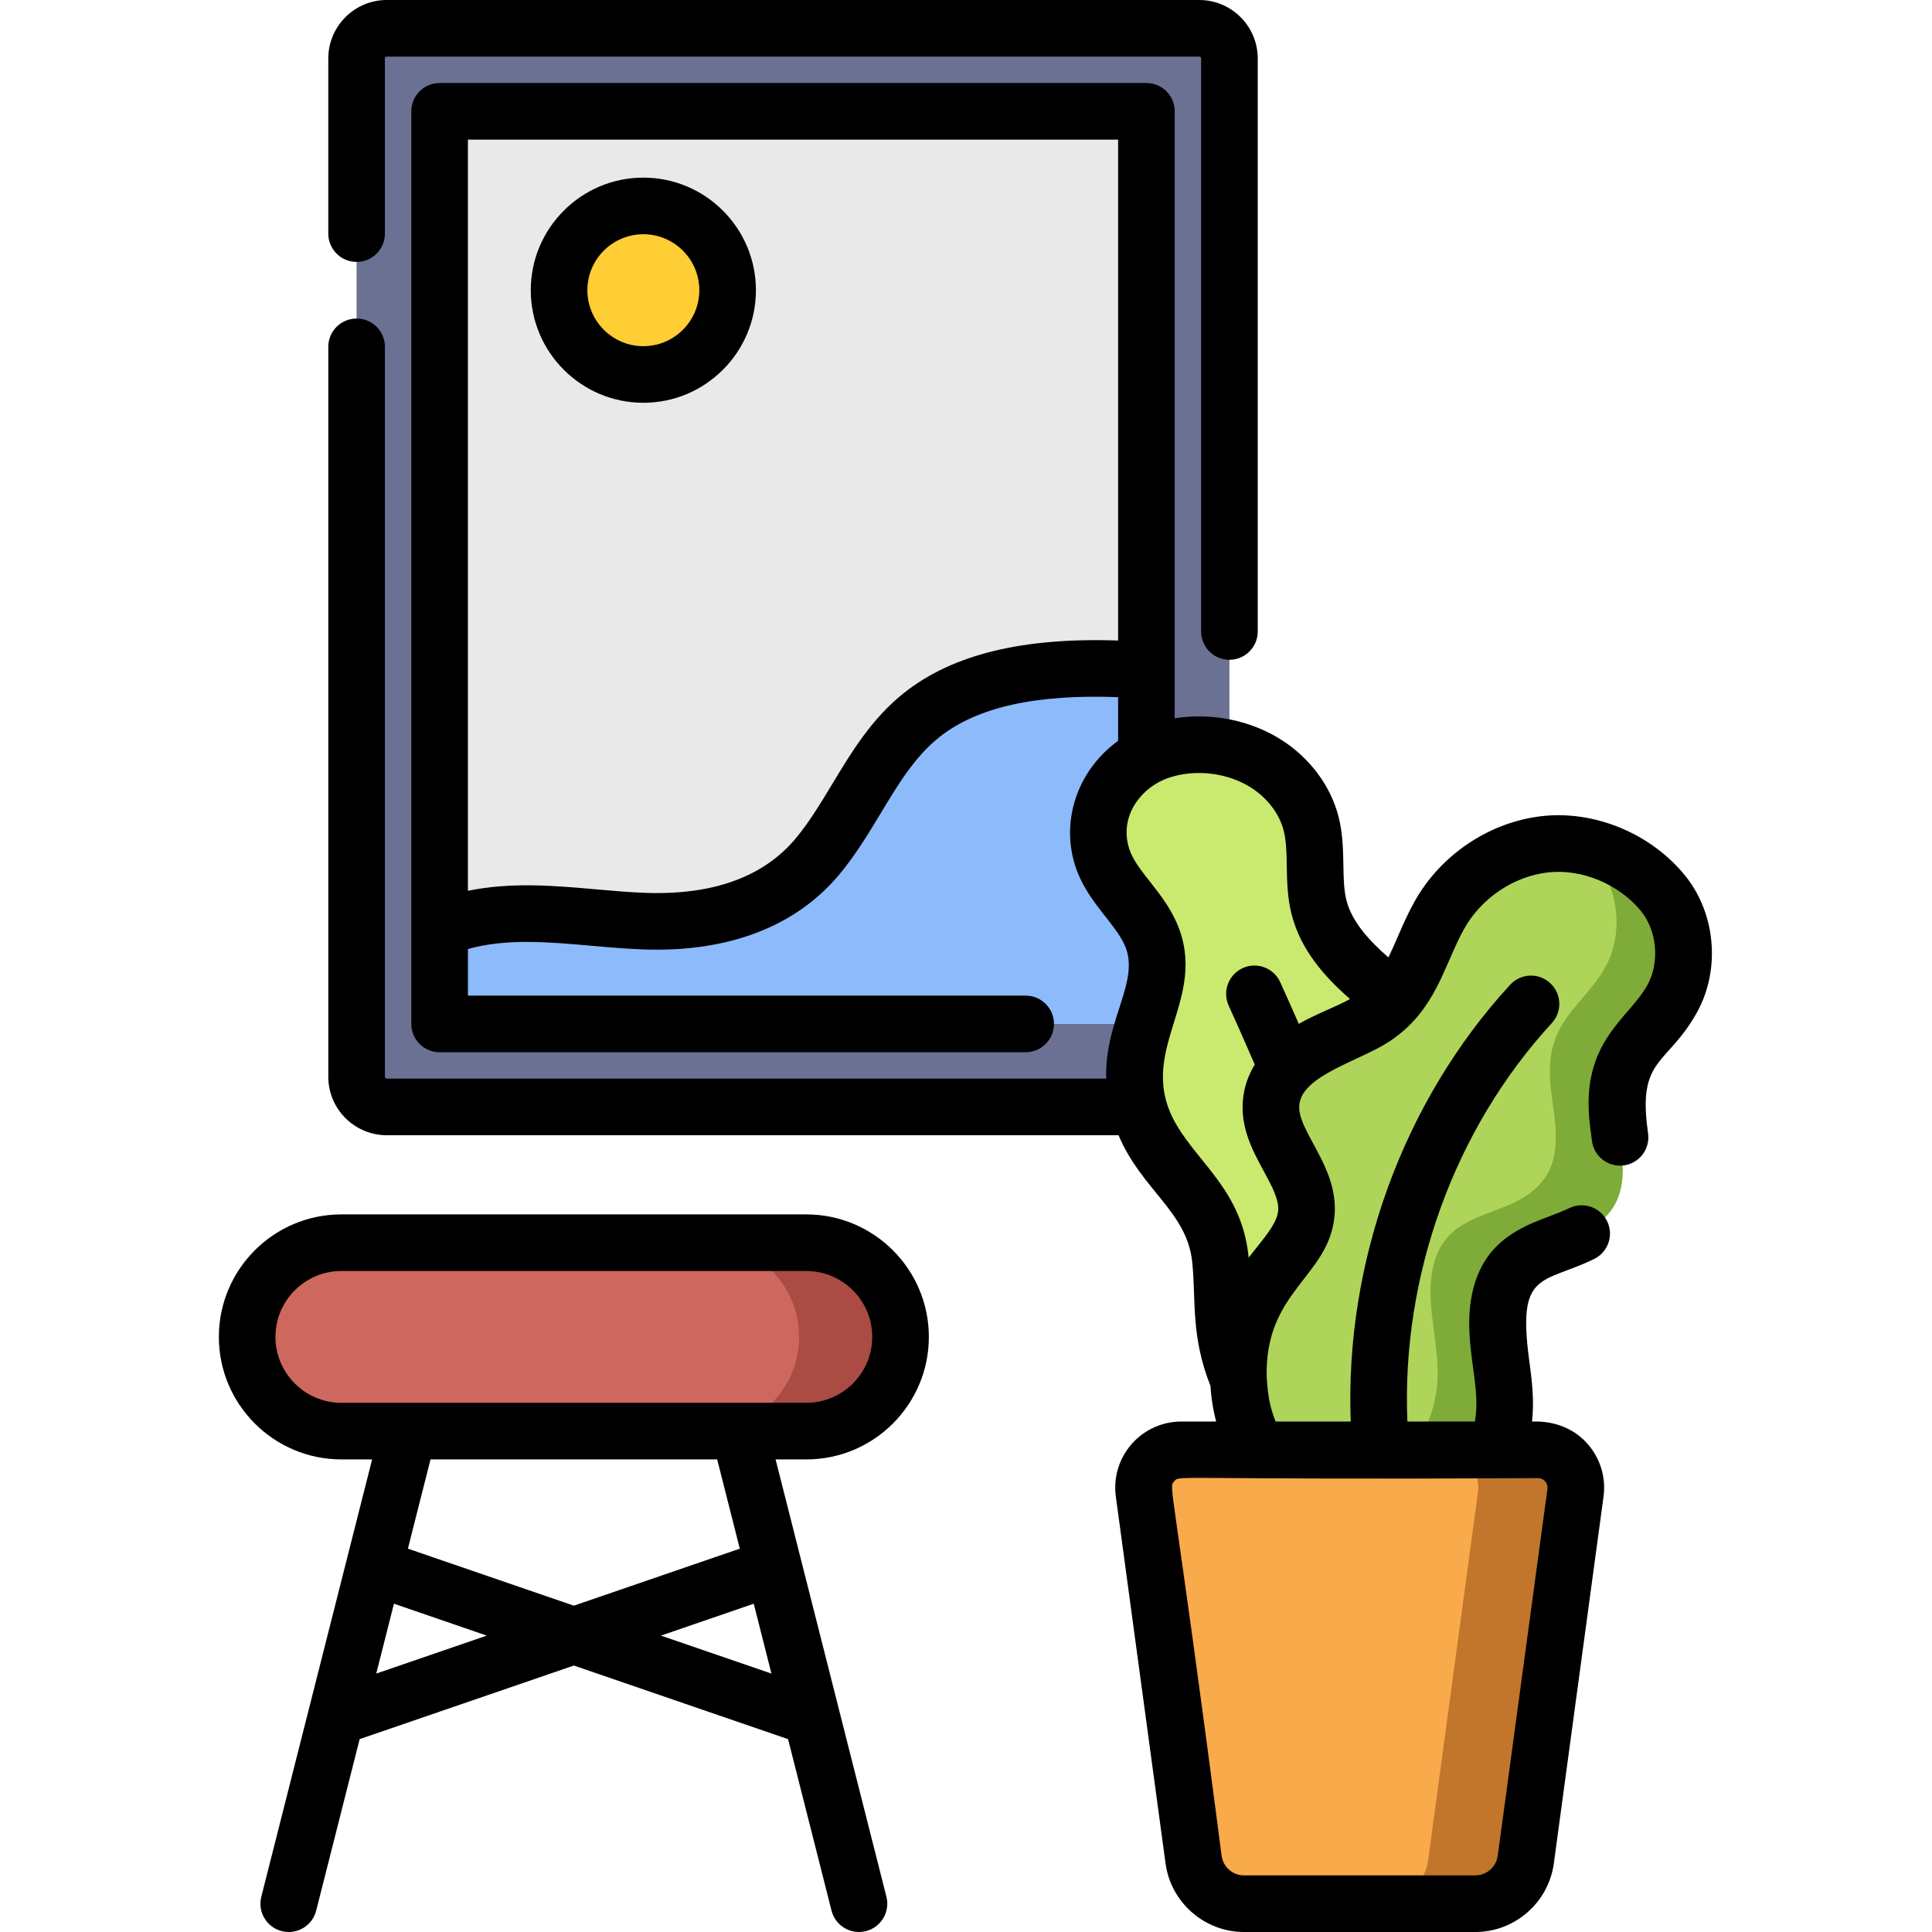
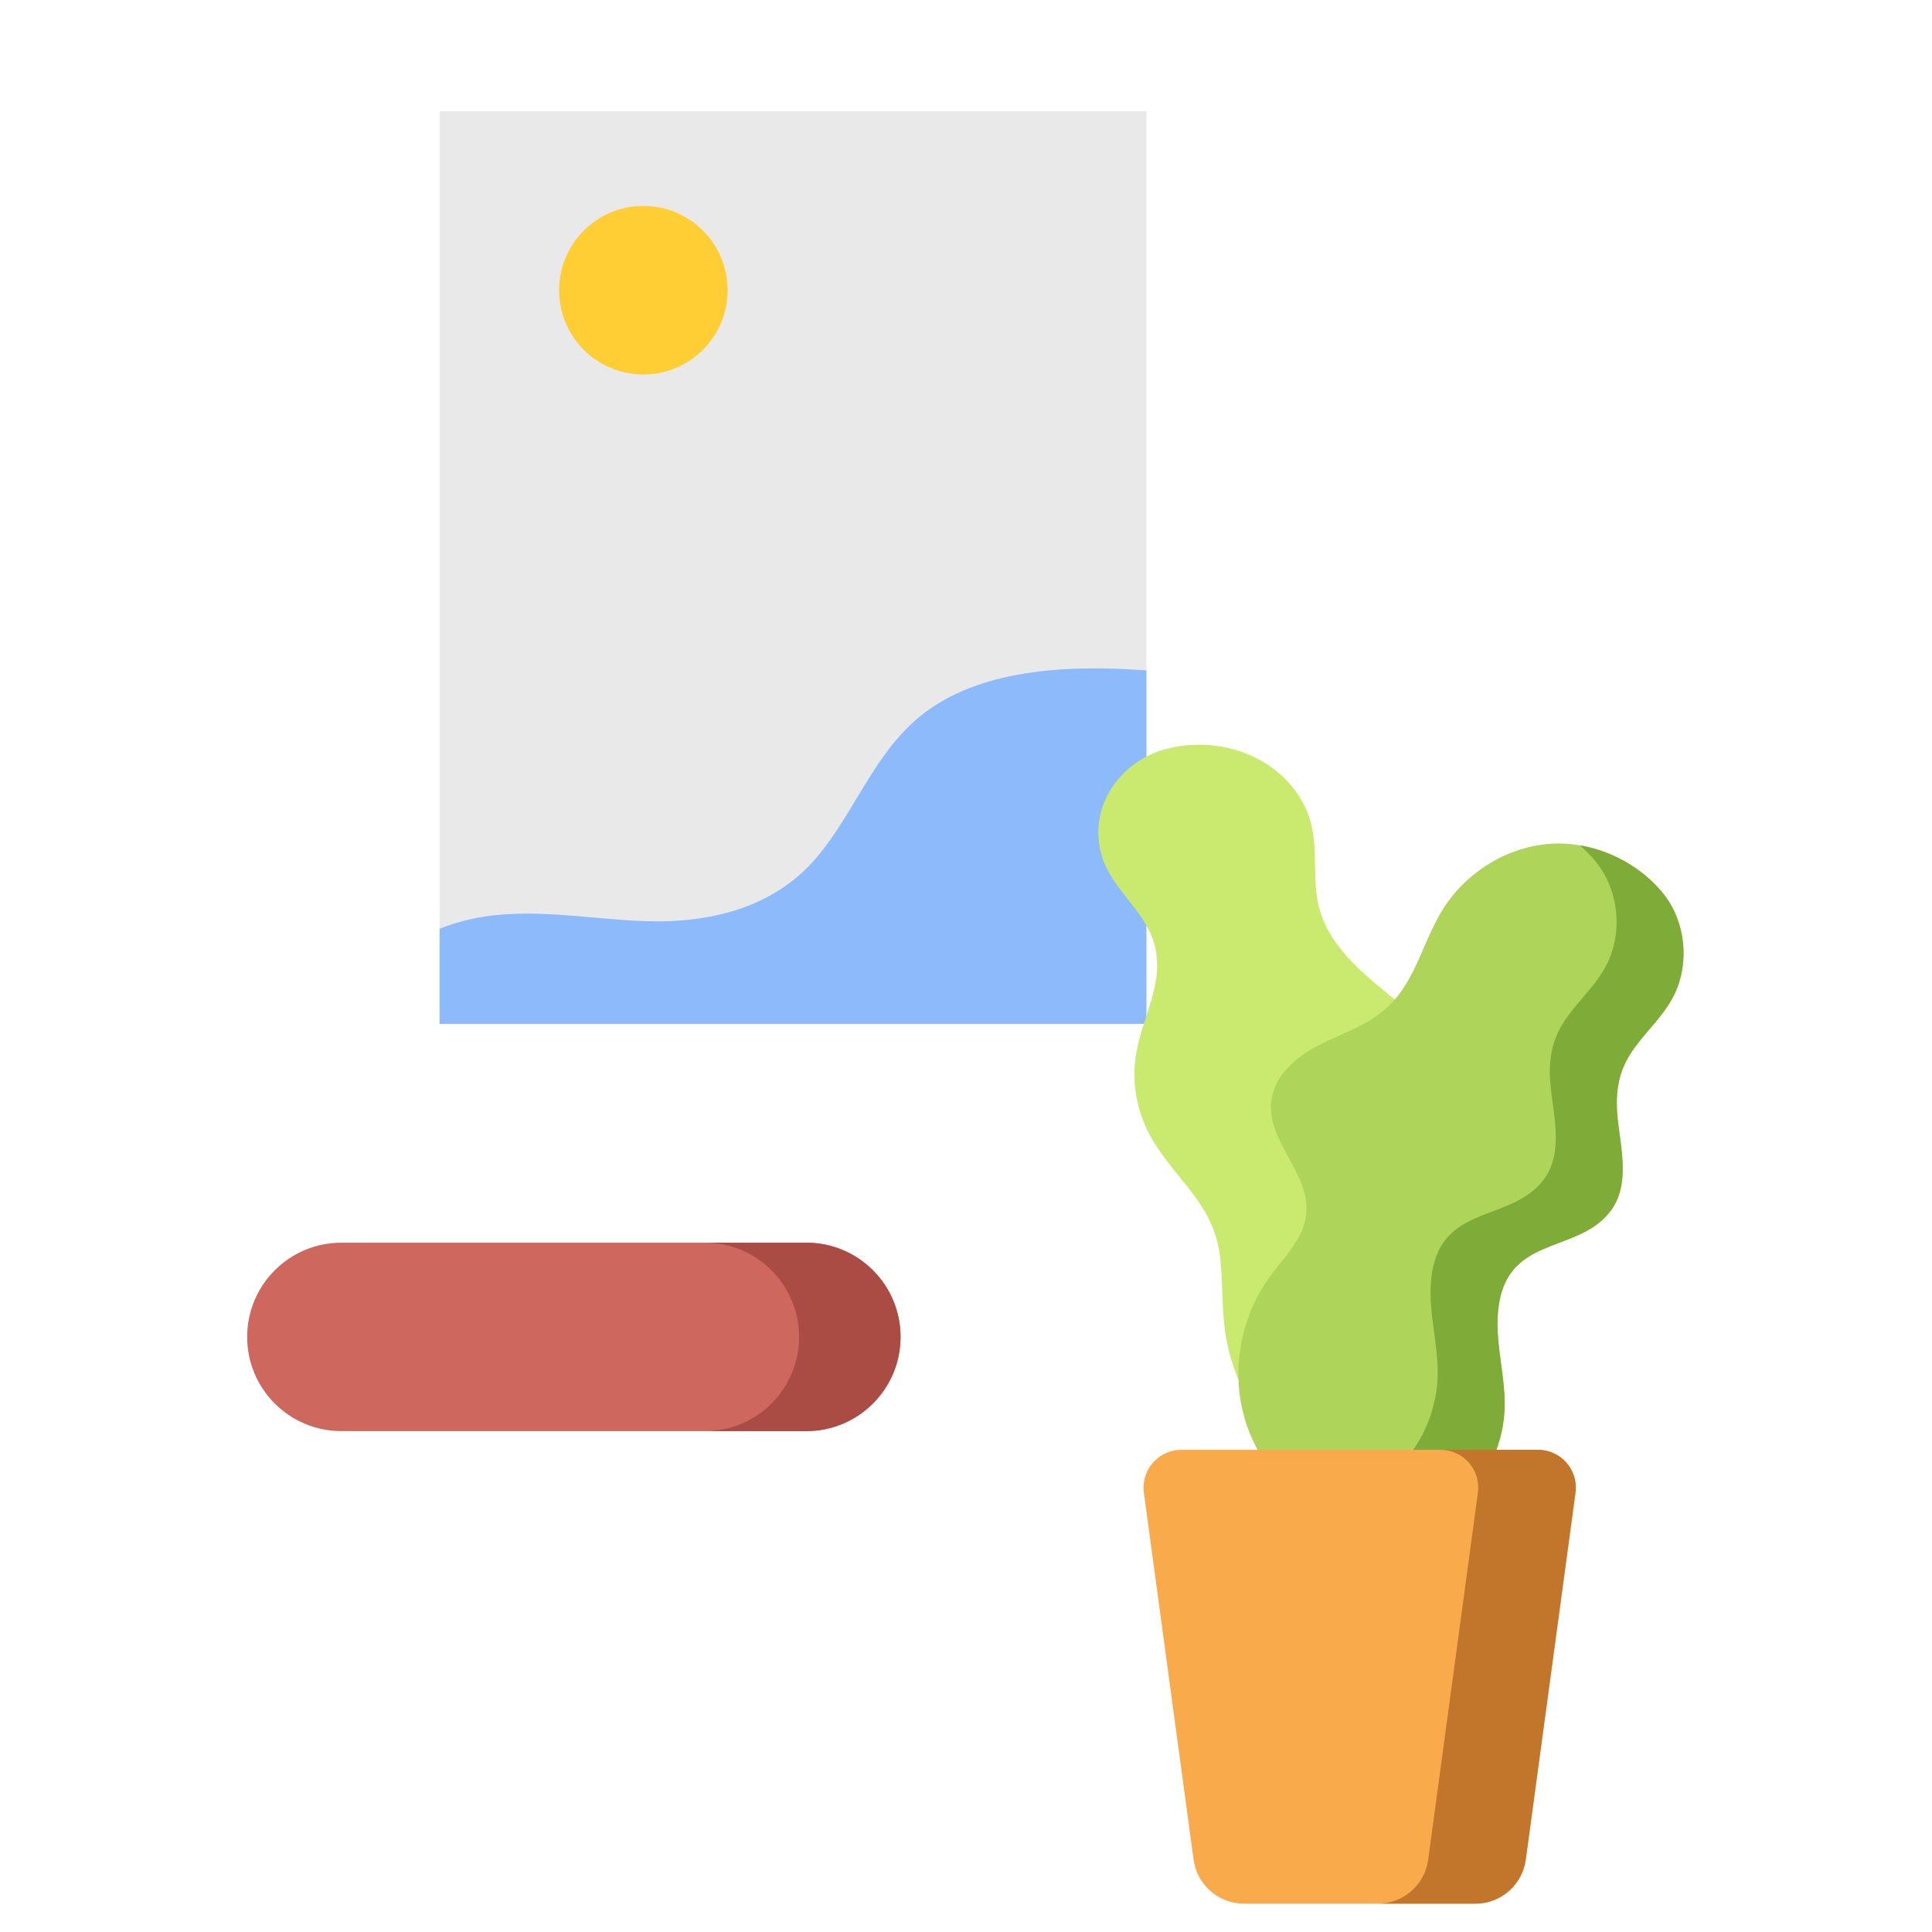
<svg xmlns="http://www.w3.org/2000/svg" height="512pt" viewBox="-58 0 512 512" width="512pt">
-   <path d="m259.812 293.344h-215.312c-4.418 0-8-3.582-8-8v-269.844c0-4.418 3.582-8 8-8h215.312c4.418 0 8 3.582 8 8v269.844c0 4.418-3.582 8-8 8zm0 0" fill="#6a7193" />
  <path d="m245.812 29.5v241.844h-187.312v-241.844zm0 0" fill="#e9e9ea" />
  <path d="m245.812 177.664c-21.664-1.605-44.477-.137-59.535 11.805-12.461 9.883-17.684 25.594-27.66 37.535-11.355 13.59-28.453 17.699-45.633 17.113-16.34-.559-33.168-4.336-49.258.227-1.777.504-3.523 1.105-5.227 1.801v25.203h187.309v-93.684zm0 0" fill="#8cbafa" />
  <path d="m314.363 267.32c-1.84-1.664-3.77-3.293-5.773-4.934-7.254-5.938-14.691-12.727-17.035-21.934-1.832-7.207-.262-14.977-2.102-22.18-1.684-6.609-6.223-12.266-11.887-15.871-8.281-5.27-19.293-6.512-28.512-3.297-10.664 3.719-18.148 14.645-15.43 26.383.254 1.09.59 2.156 1.016 3.188 2.859 6.945 9.195 11.871 12.254 18.73 4.871 10.938-1.66 20.582-3.695 31.227-1.539 8.051.113 16.523 4.23 23.449 6.699 11.266 16.41 17.141 17.957 31.418.695 6.398.383 12.891 1.262 19.262 2.176 15.754 11.969 30.332 25.621 37.066 27.551 13.598 36.211-41.383 40.637-67.785 1.93-11.504.516-23.785-3.781-34.578-3.352-8.41-8.523-14.492-14.762-20.145zm0 0" fill="#c9ea6e" />
  <path d="m318.852 404.594c12.723-4.258 21.5-18 21.887-31.465.285-9.859-3.465-19.715-1.098-29.523 3.863-16.008 21.102-11.758 29.285-22.824 5.098-6.887 2.605-16.453 1.781-24.266-.629-5.977-.113-11.488 3.008-16.648 3.281-5.426 8.293-9.57 11.398-15.145 4.859-8.719 3.805-20.48-2.523-28.156-7.453-9.031-19.762-14.16-31.258-12.82-11.492 1.34-22.188 8.551-27.906 18.812-5.605 10.055-7.117 20.484-17.445 27.227-5.098 3.332-11.008 5.145-16.285 8.176-5.277 3.031-10.176 7.859-10.824 14.004-1.102 10.457 10.246 19.055 9.324 29.527-.59 6.727-6.008 11.746-9.93 17.184-7.074 9.812-9.727 22.809-7.074 34.688 2.652 11.875 10.559 22.418 21.098 28.133 7.297 3.957 15.922 5.625 23.996 3.816.871-.199 1.727-.438 2.566-.719zm0 0" fill="#aed559" />
  <path d="m382.59 236.566c-5.457-6.613-13.516-11.133-21.957-12.555 1.527 1.301 2.938 2.727 4.207 4.266 6.332 7.672 7.387 19.434 2.527 28.156-3.105 5.574-8.117 9.715-11.402 15.141-3.121 5.164-3.637 10.676-3.008 16.648.824 7.812 3.316 17.379-1.781 24.27-8.184 11.066-25.422 6.812-29.285 22.824-2.371 9.809 1.383 19.664 1.098 29.523-.387 13.465-9.164 27.203-21.887 31.461-.836.281-1.695.523-2.566.719-4.137.926-8.418.941-12.59.203 1.977 1.621 4.102 3.055 6.344 4.27 7.301 3.961 15.922 5.625 23.996 3.816.871-.195 1.727-.438 2.566-.719 12.723-4.258 21.5-18 21.887-31.461.285-9.863-3.465-19.715-1.098-29.523 3.863-16.012 21.102-11.758 29.285-22.824 5.098-6.891 2.605-16.457 1.781-24.27-.629-5.973-.113-11.484 3.008-16.648 3.285-5.426 8.297-9.566 11.402-15.141 4.859-8.719 3.805-20.48-2.527-28.156zm0 0" fill="#7fab38" />
  <path d="m332.973 504.496h-61.293c-6.754 0-12.465-4.988-13.371-11.68l-13.172-97.23c-.816-6.016 3.863-11.371 9.934-11.371h94.512c6.07 0 10.75 5.355 9.934 11.371l-13.172 97.23c-.906 6.691-6.617 11.68-13.371 11.68zm0 0" fill="#f9aa4b" />
  <path d="m349.582 384.211h-25.855c6.07 0 10.75 5.355 9.934 11.375l-13.172 97.23c-.906 6.691-6.621 11.68-13.371 11.68h25.855c6.754 0 12.465-4.988 13.371-11.68l13.176-97.23c.812-6.02-3.867-11.375-9.938-11.375zm0 0" fill="#c1762b" />
  <path d="m155.688 379.258h-123.223c-13.789 0-24.965-11.176-24.965-24.965 0-13.785 11.176-24.965 24.965-24.965h123.223c13.789 0 24.965 11.18 24.965 24.965 0 13.789-11.176 24.965-24.965 24.965zm0 0" fill="#ce675d" />
  <path d="m155.688 329.328h-26.887c13.789 0 24.965 11.176 24.965 24.965 0 13.789-11.176 24.965-24.965 24.965h26.887c13.789 0 24.965-11.176 24.965-24.965 0-13.789-11.176-24.965-24.965-24.965zm0 0" fill="#aa4b44" />
  <path d="m134.828 76.91c0 12.332-10 22.332-22.332 22.332-12.336 0-22.332-10-22.332-22.332 0-12.336 9.996-22.332 22.332-22.332 12.332 0 22.332 9.996 22.332 22.332zm0 0" fill="#ffcd34" />
-   <path d="m36.5 69.41c4.145 0 7.5-3.359 7.5-7.5v-46.41c0-.273.227-.5.5-.5h215.312c.273 0 .5.227.5.5v151.848c0 4.145 3.355 7.5 7.5 7.5 4.141 0 7.5-3.355 7.5-7.5v-151.848c0-8.547-6.953-15.5-15.5-15.5h-215.312c-8.547 0-15.5 6.953-15.5 15.5v46.41c0 4.141 3.355 7.5 7.5 7.5zm0 0" />
-   <path d="m388.375 231.801c-9.098-11.039-23.977-17.133-37.906-15.5-13.852 1.613-26.723 10.277-33.59 22.602-1.812 3.246-3.176 6.387-4.496 9.426-.836 1.918-1.617 3.719-2.445 5.391-4.969-4.34-9.641-9.332-11.113-15.125-.703-2.75-.758-5.961-.816-9.359-.07-3.922-.148-8.363-1.281-12.82-2.078-8.117-7.59-15.531-15.129-20.34-8.238-5.242-18.594-7.258-28.289-5.727v-12.449c.004-.16.004-.324 0-.484v-147.914c0-4.145-3.359-7.5-7.5-7.5h-187.309c-4.145 0-7.5 3.355-7.5 7.5v241.848c0 4.145 3.355 7.5 7.5 7.5h155.309c4.141 0 7.5-3.355 7.5-7.5 0-4.141-3.359-7.5-7.5-7.5h-147.809v-12.352c10.238-2.844 21.125-1.887 32.652-.871 4.594.406 9.344.824 14.074.988 22.32.758 40.184-6.086 51.645-19.801 4.312-5.164 7.719-10.812 11.012-16.273 4.672-7.746 9.082-15.062 15.555-20.195 10.012-7.941 25.547-11.422 47.371-10.594v11.582c-11.234 8.105-15.789 22.492-10.605 35.203 3.305 8.02 9.875 13.395 12.348 18.926 4.27 9.59-5.363 19.664-4.891 35.387h-190.66c-.273 0-.5-.227-.5-.5v-193.438c0-4.145-3.359-7.5-7.5-7.5-4.145 0-7.5 3.355-7.5 7.5v193.438c0 8.547 6.953 15.5 15.5 15.5h193.926c6.074 14.438 18.062 20.195 19.504 33.457 1.078 9.977-.469 19.574 4.852 32.969.16 2.598.52 5.184 1.09 7.727.125.574.266 1.145.414 1.715h-9.215c-5.059 0-9.871 2.184-13.199 5.996-3.328 3.809-4.848 8.867-4.168 13.883l13.176 97.23c1.402 10.363 10.348 18.176 20.801 18.176h61.293c10.457 0 19.398-7.812 20.805-18.176l13.172-97.23c.68-5.016-.84-10.074-4.168-13.883-6-6.867-14.336-5.914-14.781-5.996.633-5.688-.016-10.758-.766-16.355-3.176-23.676 3.418-20.02 17.195-26.703 3.73-1.809 5.285-6.293 3.477-10.02-1.809-3.727-6.293-5.285-10.02-3.477-1.59.773-3.355 1.441-5.227 2.148-7.242 2.73-17.156 6.477-20.312 19.543-1.758 7.27-.812 14.301.02 20.504.5 3.723.973 7.238.875 10.555-.039 1.266-.168 2.539-.391 3.805h-17.879c-1.641-38.438 12.406-77.469 38.277-105.598 2.805-3.047 2.605-7.793-.445-10.598-3.047-2.801-7.793-2.605-10.598.445-28.379 30.859-43.863 73.602-42.246 115.75h-19.926c-1.98-5.074-2.07-8.348-2.352-11.719-.598-23.008 16.555-26.535 17.984-42.848 1.145-13.008-10.07-22.457-9.332-29.41.812-7.773 15.93-11.559 23.758-16.672 12.512-8.184 14.523-20.25 19.887-29.855 4.562-8.191 13.078-13.945 22.227-15.012 8.852-1.031 18.742 3.043 24.598 10.148 4.34 5.258 5.098 13.738 1.762 19.723-5.012 8.992-17.562 14.922-15.316 36.242.137 1.273.312 2.582.488 3.922l.152 1.148c.539 4.109 4.309 6.996 8.41 6.465 4.105-.535 7-4.301 6.465-8.41l-.156-1.184c-2.535-19.02 5.344-17.035 13.059-30.883 6.383-11.449 5.027-26.488-3.293-36.57zm-36.289 162.777-13.176 97.23c-.398 2.957-2.953 5.191-5.938 5.191h-61.293c-2.984 0-5.539-2.23-5.938-5.191-13.184-101.441-14.148-97.426-12.57-99.23 1.57-1.801-2.078-.312 96.41-.867 1.527 0 2.707 1.348 2.504 2.867zm-170.469-210.988c-8.598 6.82-13.926 15.66-19.078 24.207-3.141 5.203-6.105 10.121-9.676 14.395-8.512 10.184-21.824 15.023-39.621 14.43-4.328-.148-8.672-.531-13.273-.938-11.066-.977-22.473-1.977-33.969.387v-199.07h172.309v132.746c-25.285-.863-43.883 3.688-56.691 13.844zm104.574 87.738c-1.594-3.641-3.238-7.332-4.922-11.047-1.711-3.77-6.156-5.441-9.926-3.73-3.773 1.711-5.445 6.152-3.734 9.926 2.398 5.297 4.719 10.539 6.914 15.641-1.715 2.828-2.773 5.875-3.102 9.051-.809 7.586 2.547 13.77 5.504 19.227 2.09 3.852 4.062 7.488 3.801 10.441-.258 2.938-2.793 6.117-5.477 9.48-.773.969-1.566 1.965-2.344 2.996-.02-.207-.039-.414-.062-.621-1.82-16.758-12.777-24.031-18.973-34.449-11.73-19.703 9.125-33.129-.125-53.887-3.496-7.836-9.902-13.02-12.164-18.508-.27-.66-.484-1.344-.648-2.051-1.938-8.359 4.012-15.312 10.598-17.605 7.066-2.469 15.711-1.477 22.004 2.531 4.359 2.781 7.516 6.938 8.656 11.402.703 2.758.758 5.969.816 9.367.07 3.922.148 8.363 1.281 12.805 2.43 9.562 8.84 16.625 15.484 22.465-1.816.988-3.797 1.875-5.863 2.801-2.52 1.125-5.125 2.293-7.719 3.766zm0 0" />
-   <path d="m155.688 321.828h-123.223c-17.902 0-32.465 14.566-32.465 32.465 0 17.902 14.562 32.465 32.465 32.465h8.152l-6.727 26.551c-.027.086-.047.172-.066.262l-9.984 39.395c-.062.207-.113.418-.16.629l-12.43 49.062c-1.02 4.016 1.41 8.098 5.43 9.113.617.156 1.234.23 1.848.23 3.348 0 6.402-2.262 7.262-5.66l11.52-45.453 56.766-19.504 56.773 19.508 11.516 45.449c.859 3.398 3.914 5.66 7.266 5.66.609 0 1.23-.074 1.848-.23 4.016-1.02 6.445-5.098 5.43-9.113l-12.477-49.23c-.023-.098-.047-.199-.074-.293l-16.82-66.375h8.152c17.902 0 32.465-14.562 32.465-32.465 0-17.898-14.562-32.465-32.465-32.465zm-113.98 121.688 4.695-18.516 24.594 8.453zm75.445-10.062 24.598-8.453 4.691 18.516zm20.902-23.043-43.98 15.109-43.977-15.109 5.992-23.652h75.969zm17.633-38.652h-105.293c-.09-.004-.176 0-.262 0h-17.668c-9.633 0-17.465-7.836-17.465-17.465 0-9.629 7.832-17.465 17.465-17.465h123.223c9.629 0 17.465 7.836 17.465 17.465 0 9.629-7.836 17.465-17.465 17.465zm0 0" />
-   <path d="m112.496 47.074c-16.449 0-29.836 13.387-29.836 29.836 0 16.449 13.387 29.832 29.836 29.832 16.449 0 29.832-13.383 29.832-29.832 0-16.449-13.383-29.836-29.832-29.836zm0 44.668c-8.18 0-14.836-6.652-14.836-14.832 0-8.18 6.656-14.836 14.836-14.836 8.18 0 14.832 6.656 14.832 14.836 0 8.18-6.652 14.832-14.832 14.832zm0 0" />
</svg>